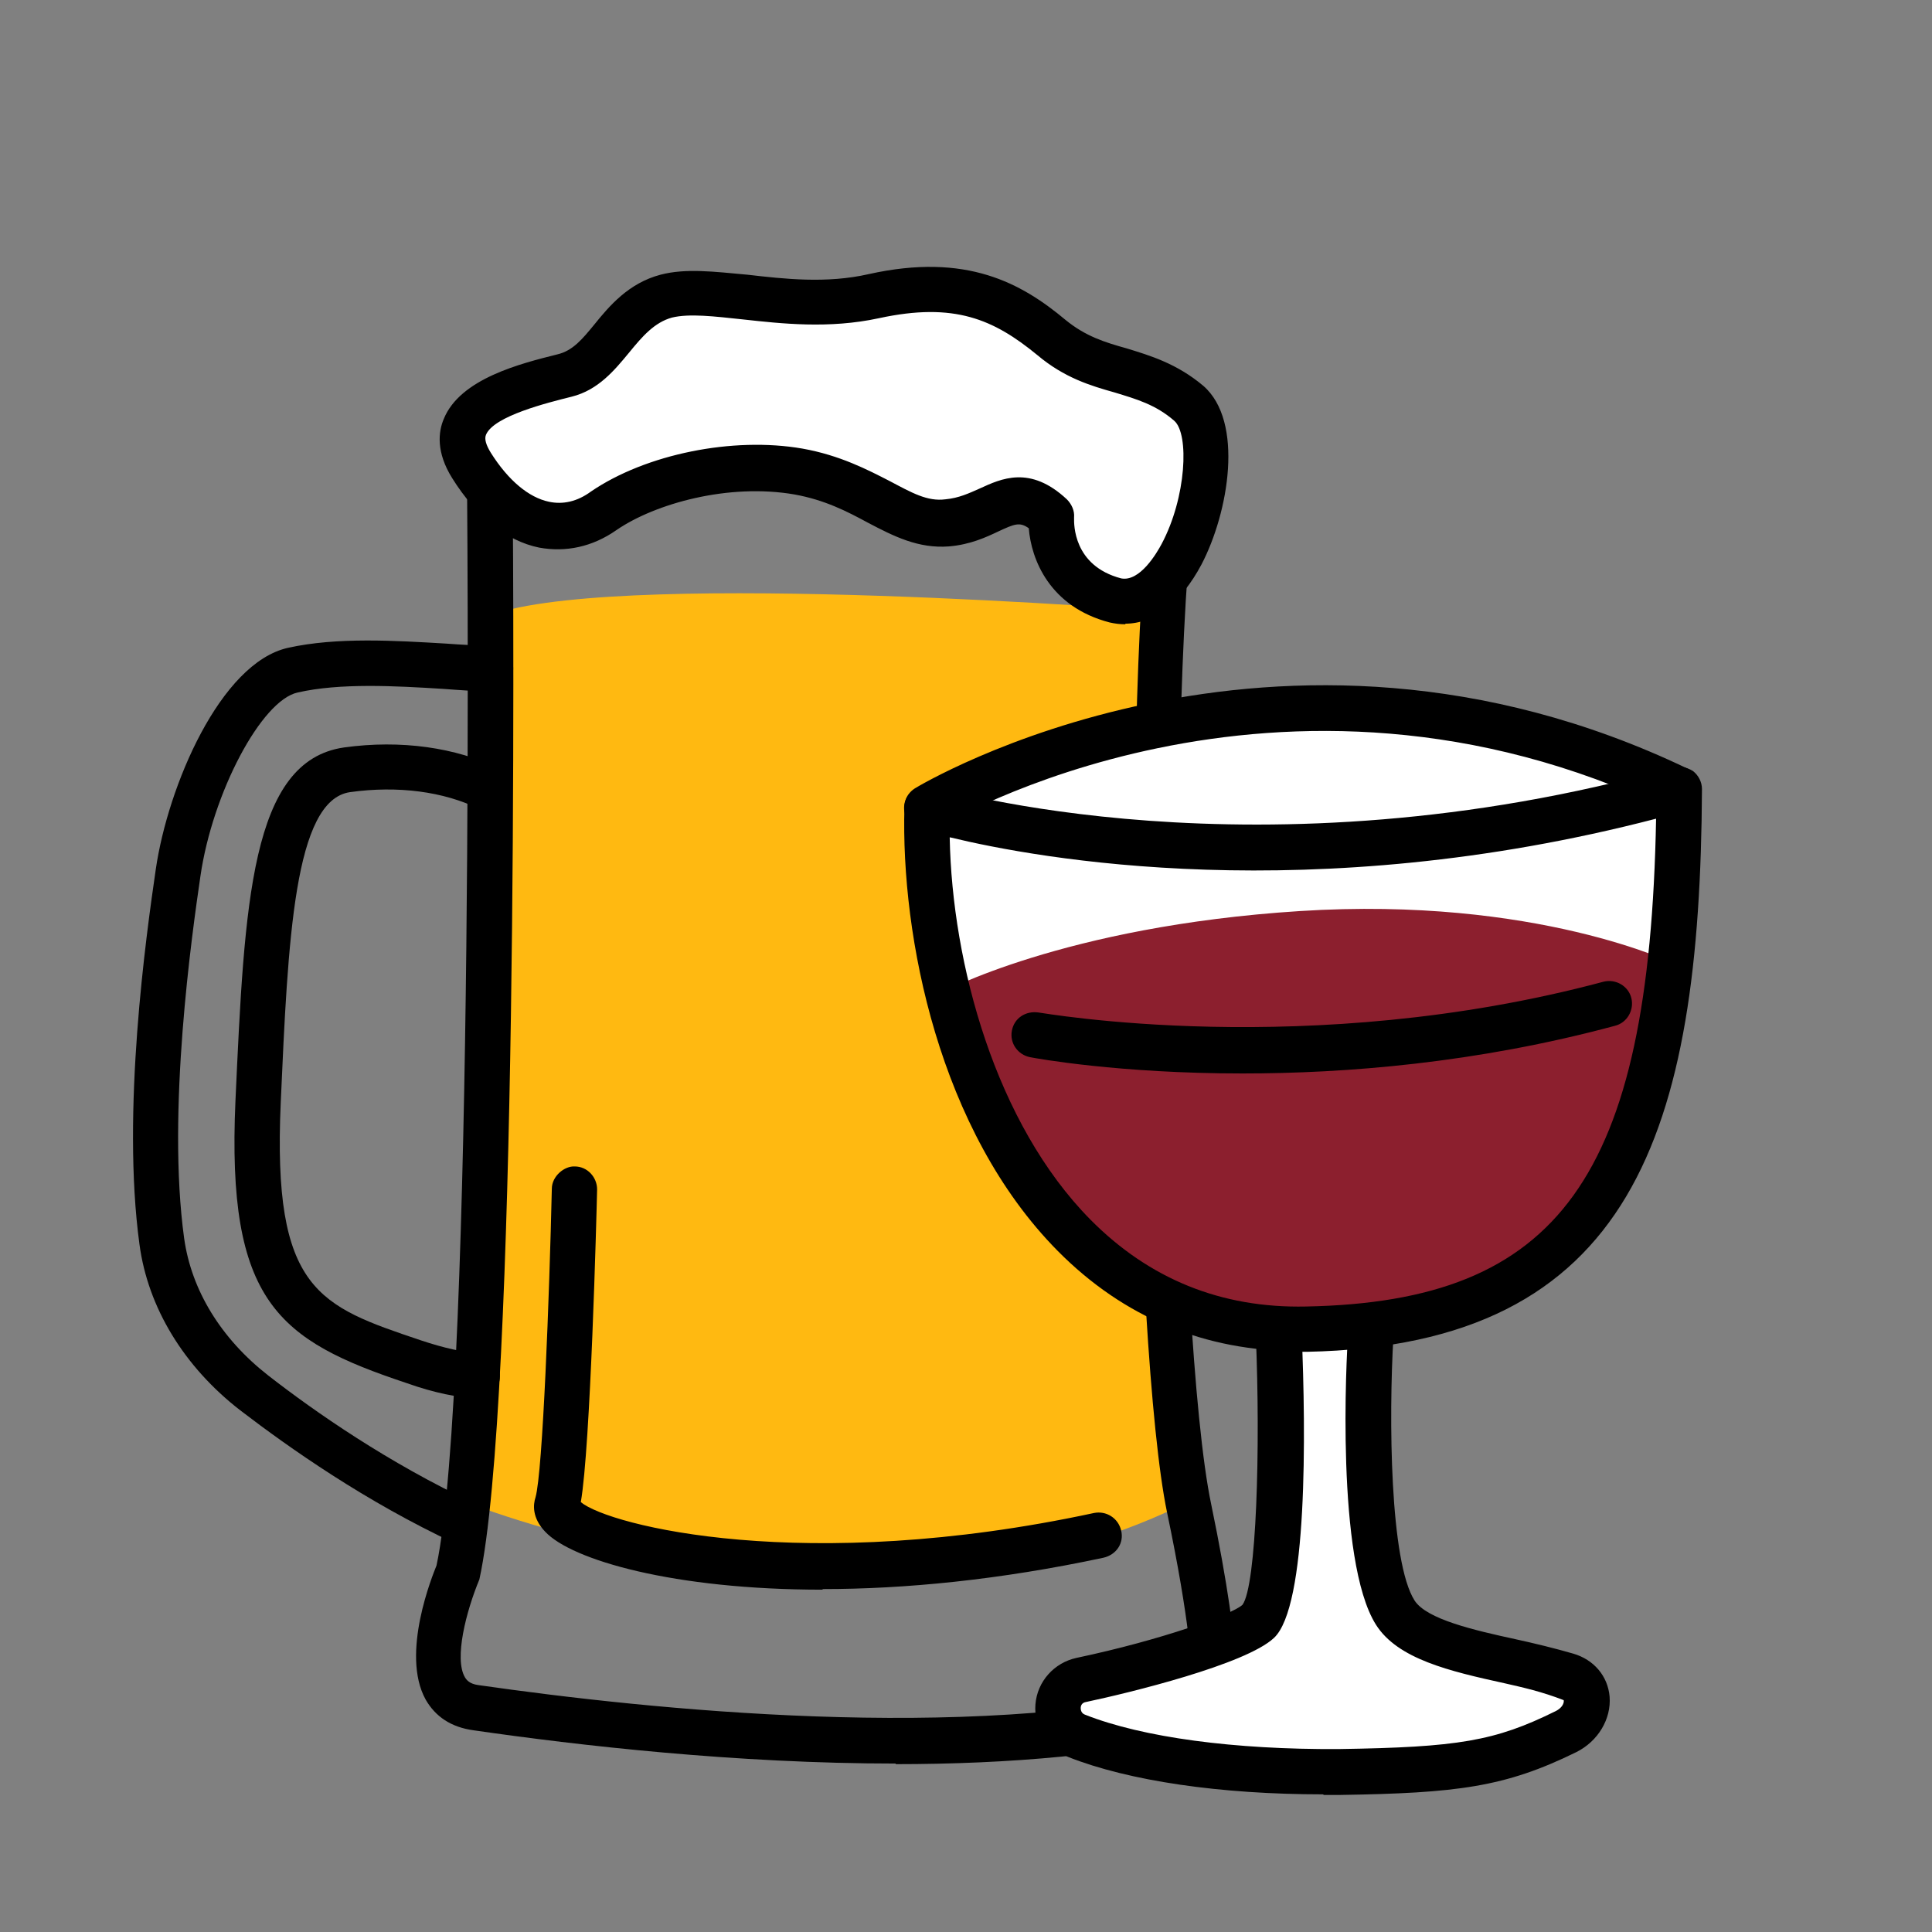
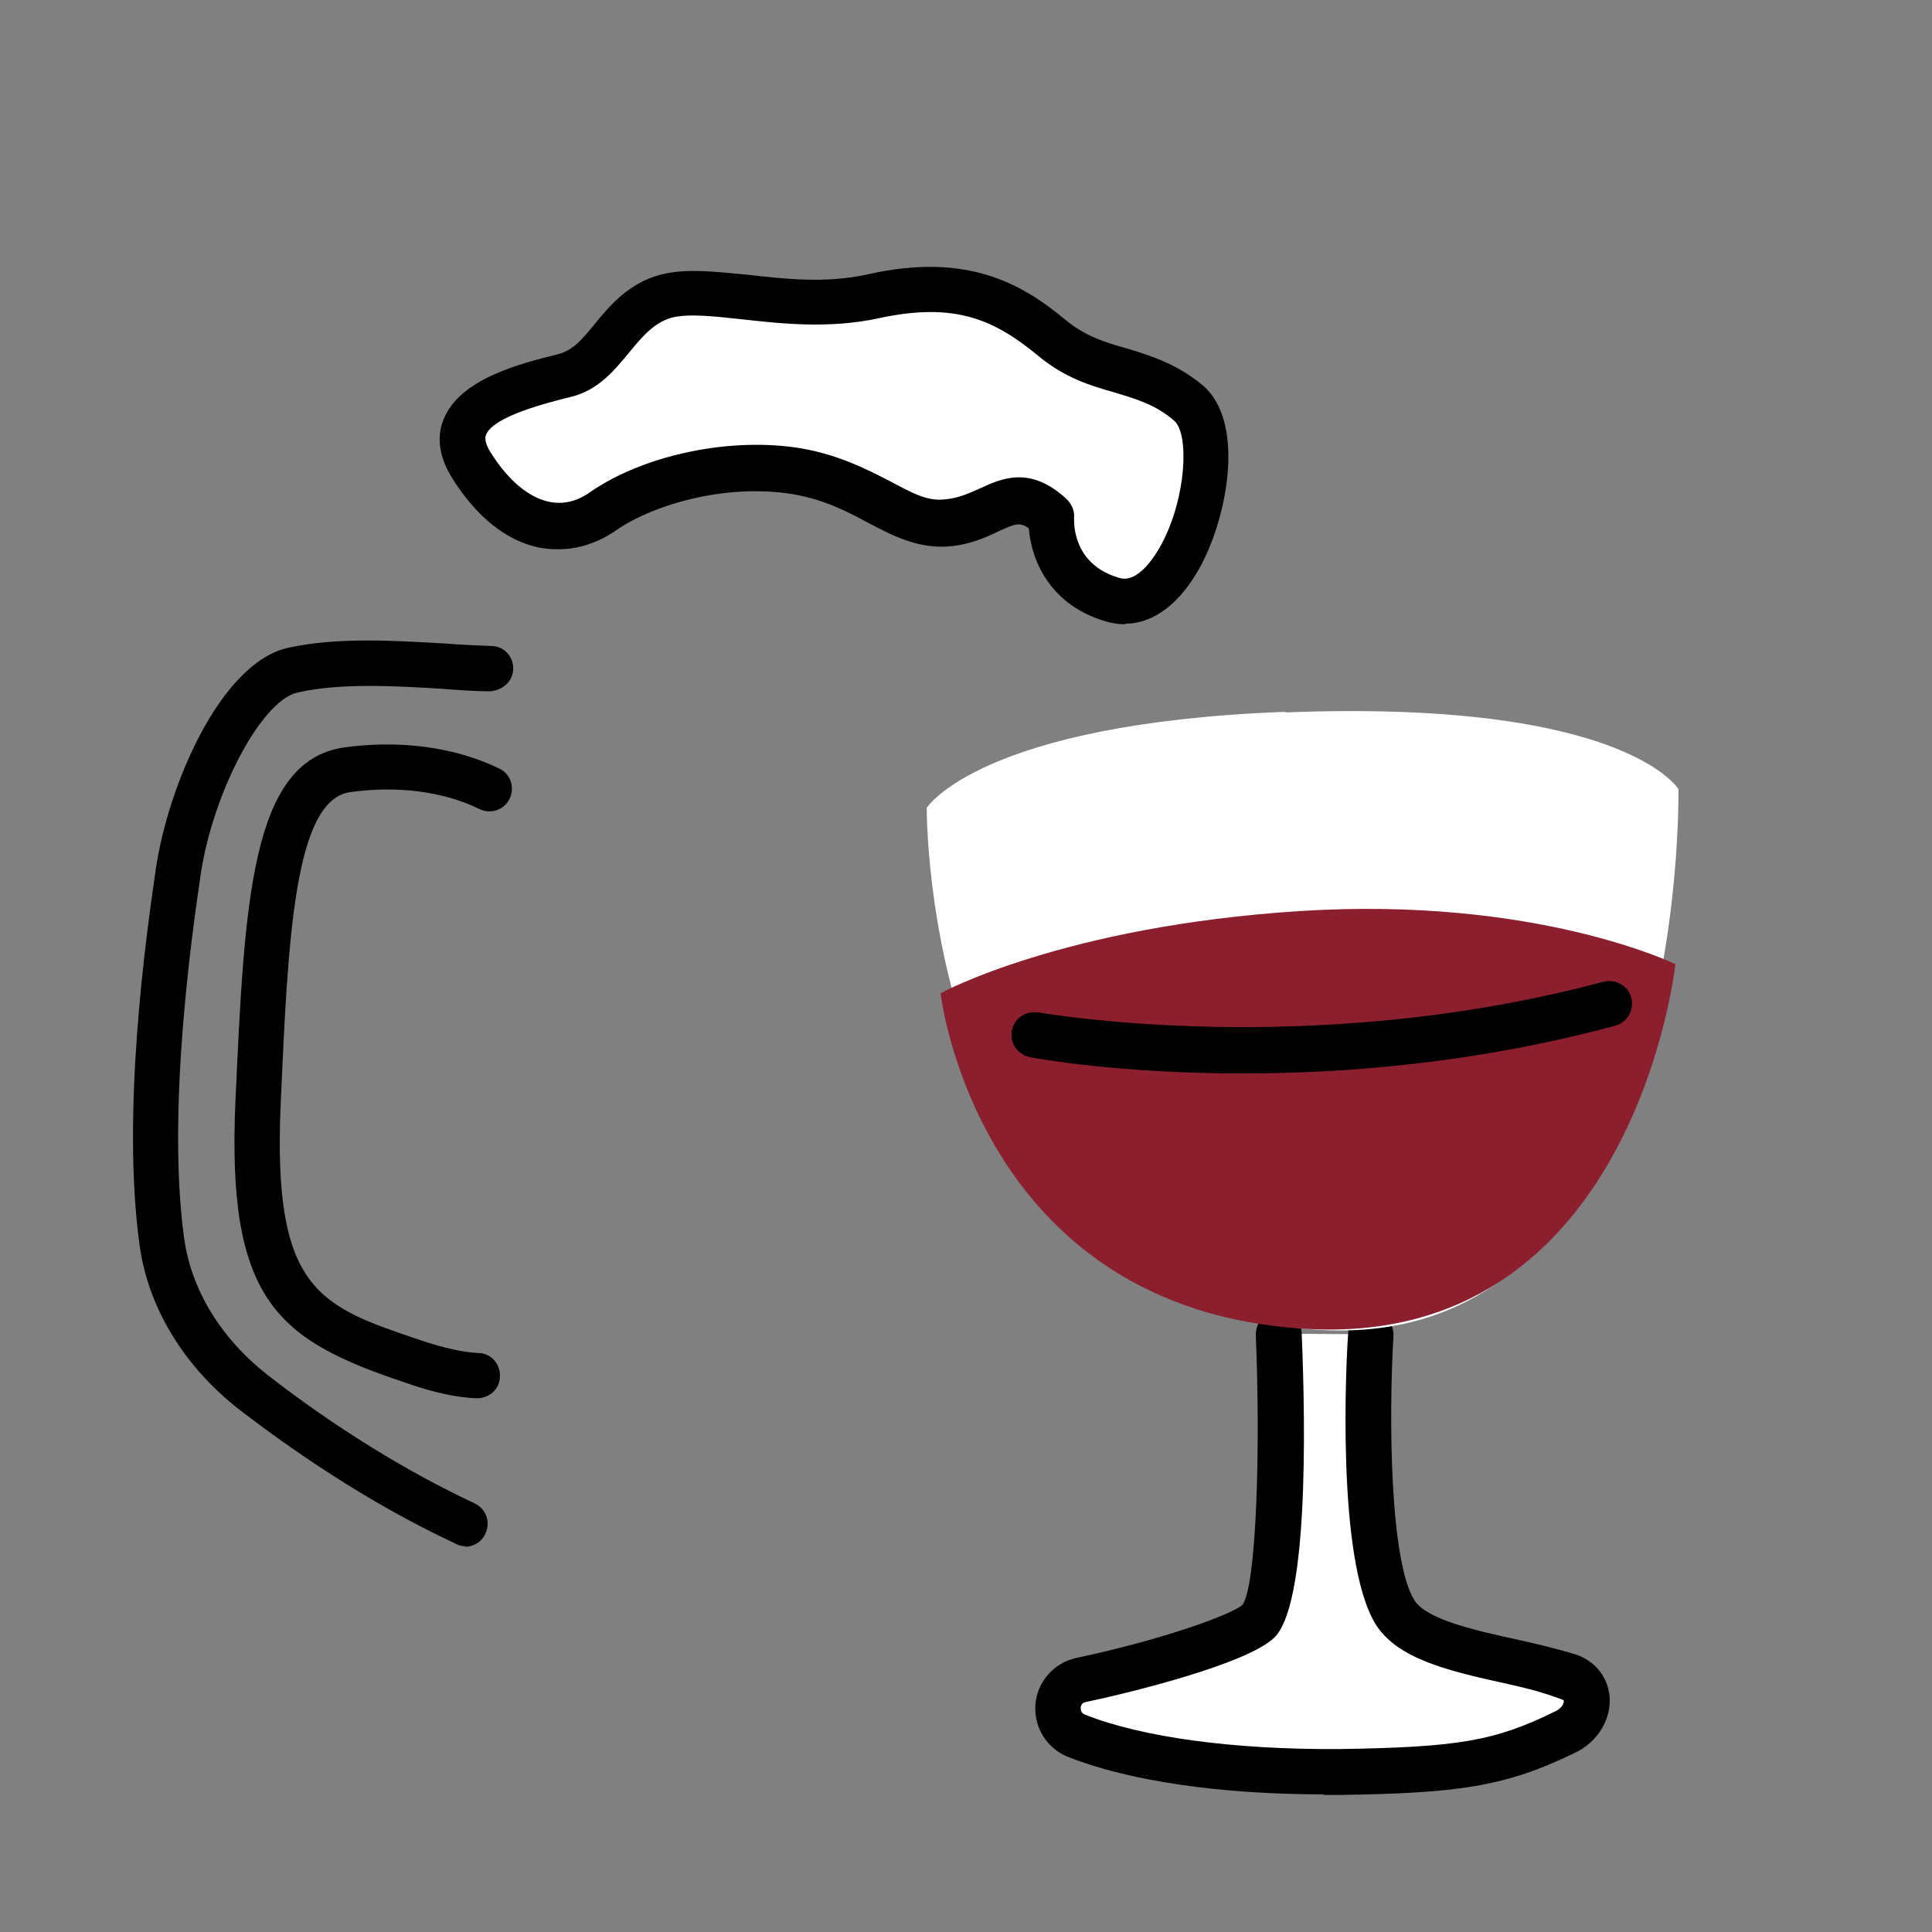
<svg xmlns="http://www.w3.org/2000/svg" id="Calque_1" data-name="Calque 1" viewBox="0 0 32 32">
  <rect x="0" y="0" width="32" height="32" fill="#808080" stroke="none" />
  <defs>
    <style>
      .cls-1 {
        fill: #ffb911;
      }

      .cls-2 {
        fill: #8c1f2e;
      }

      .cls-3 {
        fill: #fff;
      }
    </style>
  </defs>
  <g>
-     <path class="cls-1" d="M19.16,10.12s-8.61-.68-10.92.03c0,0,.11,13.77-.49,14.74,0,0,6.51,2.63,11.84.03,0,0-.84-6.1-.44-14.79Z" />
-     <path d="M14.84,29.21c-2.65,0-5.26-.3-6.99-.55-.38-.05-.64-.23-.8-.51-.42-.76.12-2.07.18-2.22.64-2.99.51-18.18.5-18.33,0-.19.14-.35.32-.38,4.22-.59,11.22-.19,11.51-.17.11,0,.21.06.28.15.07.09.09.2.07.31-.63,2.88-.43,14.63.15,17.4.56,2.7.43,3.38.37,3.52-.04.11-.14.2-.26.23-1.6.41-3.48.56-5.34.56ZM8.49,7.92c.02,2.31.09,15.32-.55,18.24-.22.53-.42,1.31-.24,1.62.03.05.08.11.22.13,2.86.41,8.08.95,11.83.07,0-.31-.04-1.12-.42-2.93-.56-2.69-.77-13.75-.22-17.28-1.55-.08-7.04-.3-10.62.15Z" />
    <path d="M7.71,25.61c-.05,0-.11-.01-.16-.04-1.5-.7-2.76-1.59-3.57-2.21-.93-.72-1.53-1.7-1.67-2.75-.3-2.2.11-5.11.27-6.21.2-1.38,1.07-3.42,2.19-3.67.81-.18,1.77-.12,2.62-.07.26.02.51.03.75.04.21,0,.37.18.36.39s-.19.35-.39.36c-.24,0-.5-.02-.77-.04-.8-.05-1.71-.1-2.41.06-.6.13-1.41,1.66-1.61,3.04-.14.96-.56,3.9-.27,6,.12.86.61,1.66,1.39,2.27.77.6,1.99,1.45,3.42,2.12.19.09.27.31.18.5-.06.14-.2.22-.34.22Z" />
    <path d="M7.91,23.16h-.01c-.31-.01-.71-.09-1.16-.25-2.13-.71-2.99-1.34-2.84-4.68.15-3.27.25-5.63,1.8-5.85.94-.13,1.85,0,2.57.35.19.09.26.32.17.5-.09.19-.32.26-.5.17-.59-.29-1.35-.39-2.14-.28-.93.13-1.03,2.45-1.15,5.14-.14,3.12.63,3.37,2.32,3.94.39.13.71.2.95.21.21,0,.37.18.36.39,0,.2-.17.36-.38.36Z" />
    <g>
      <path class="cls-3" d="M17.42,8.56s-.08,1.08,1.06,1.38,1.96-2.61,1.22-3.26-1.49-.44-2.28-1.09c-.78-.65-1.57-.99-2.94-.68-1.37.31-2.65-.2-3.44,0-.79.2-.99,1.14-1.65,1.3s-2.2.51-1.57,1.5,1.45,1.26,2.19.75c.75-.51,2.05-.85,3.22-.65s1.68.92,2.47.85,1.06-.72,1.73-.1Z" />
      <path d="M18.64,10.34c-.09,0-.17-.01-.26-.03-1-.26-1.3-1.05-1.34-1.56-.15-.11-.24-.07-.5.05-.21.1-.47.22-.82.25-.51.04-.92-.17-1.34-.39-.35-.19-.72-.38-1.22-.47-1.09-.19-2.31.15-2.95.59-.4.28-.84.37-1.28.29-.54-.11-1.04-.51-1.44-1.15-.27-.43-.23-.77-.14-.98.27-.67,1.28-.92,1.88-1.07.26-.06.42-.26.61-.49.25-.31.57-.69,1.1-.83.42-.11.89-.05,1.44,0,.61.07,1.31.15,2.01-.01,1.62-.36,2.53.15,3.26.76.33.27.65.37,1.01.47.39.12.83.25,1.27.62.68.59.42,2.1-.03,2.96-.34.64-.79.98-1.26.98ZM17.79,8.59h0c0,.08-.02.78.78.99.31.06.59-.42.67-.57.41-.77.46-1.82.21-2.04-.31-.27-.63-.36-.99-.47-.39-.11-.83-.24-1.28-.62-.72-.59-1.37-.88-2.62-.61-.83.18-1.62.09-2.26.02-.47-.05-.88-.1-1.17-.03-.29.08-.49.31-.71.58-.24.29-.51.62-.95.73-.4.1-1.29.32-1.42.63-.03.07,0,.17.08.3.29.46.63.74.96.81.23.05.47,0,.7-.17.91-.62,2.35-.91,3.5-.71.62.11,1.08.35,1.45.54.36.19.62.34.92.3.22-.02.39-.1.57-.18.35-.16.83-.39,1.44.18.08.08.13.19.12.3Z" />
    </g>
-     <path d="M13.62,26.33c-2.46,0-4.15-.49-4.59-.96-.22-.23-.2-.45-.16-.57.12-.42.23-3.36.27-5.11,0-.21.21-.38.38-.37.21,0,.37.18.37.38-.01.45-.11,4.27-.27,5.18.47.39,3.71,1.21,8.5.18.2-.04.4.08.45.29s-.08.4-.29.45c-1.73.37-3.3.52-4.65.52Z" />
  </g>
  <g>
    <g>
      <g>
        <path class="cls-3" d="M21.18,22.09s.18,4.28-.34,4.76c-.3.28-1.74.72-2.93.97-.47.1-.53.75-.08.93,1.06.42,2.69.62,4.34.6,1.95-.03,2.66-.13,3.76-.67.44-.22.47-.79,0-.93-1.07-.32-2.44-.42-2.83-1.04-.63-.99-.4-4.61-.4-4.61" />
        <path d="M21.91,29.72c-1.69,0-3.21-.22-4.22-.62-.35-.14-.57-.49-.54-.87.03-.38.31-.69.68-.77,1.42-.3,2.58-.72,2.75-.88.23-.32.3-2.57.22-4.47,0-.21.15-.38.36-.39h.02c.2,0,.37.16.38.36.07,1.66.1,4.53-.46,5.05-.47.44-2.4.91-3.11,1.06-.07.01-.09.06-.09.1,0,.05.02.09.07.11.96.38,2.48.58,4.2.57,1.98-.03,2.59-.13,3.6-.63.1-.05.14-.13.13-.18-.36-.14-.67-.21-.98-.28-.91-.2-1.77-.4-2.13-.97-.67-1.06-.49-4.45-.46-4.83.01-.21.18-.38.4-.35.21.01.36.19.35.4-.08,1.35-.06,3.74.35,4.38.2.31.98.49,1.67.64.32.07.65.15.96.24.34.1.57.37.6.71.03.37-.19.74-.55.92-1.18.58-1.97.68-3.92.71-.09,0-.17,0-.26,0Z" />
      </g>
      <path class="cls-3" d="M21.29,11.79c-5.06.19-5.94,1.59-5.94,1.59,0,0-.07,8.03,6.28,8.63s6.17-8.94,6.17-8.94c0,0-.89-1.49-6.51-1.27Z" />
      <path class="cls-2" d="M15.58,16.45s2.03-1.11,5.95-1.36c3.92-.25,6.22.88,6.22.88,0,0-.68,6.36-6.12,6.04-5.45-.32-6.05-5.55-6.05-5.55Z" />
-       <path d="M21.51,22.38c-1.56,0-2.9-.56-3.99-1.66-1.97-1.99-2.6-5.21-2.54-7.35,0-.12.06-.23.16-.29.1-.07.22-.09.33-.05.05.01,5.36,1.6,12.24-.32.11-.03.23,0,.33.06.09.07.15.18.15.3-.03,5.68-1.14,9.21-6.54,9.32-.04,0-.08,0-.12,0ZM15.73,13.87c.04,2.1.76,4.74,2.33,6.33.97.98,2.16,1.47,3.57,1.44,4.19-.08,5.69-2.13,5.8-8.08-5.73,1.49-10.25.66-11.69.31Z" />
-       <path d="M15.35,13.76c-.13,0-.25-.06-.32-.18-.11-.18-.05-.41.12-.52.06-.04,5.97-3.6,12.8-.33.19.09.27.31.18.5-.09.19-.32.26-.5.18-6.46-3.08-12.03.26-12.09.3-.06.04-.13.06-.2.06Z" />
    </g>
    <path d="M20.58,17.78c-2.05,0-3.42-.25-3.52-.27-.2-.04-.34-.23-.3-.44s.23-.33.44-.3c.04,0,4.47.8,9.36-.51.2-.05.41.07.46.27s-.07.41-.27.46c-2.3.62-4.47.79-6.17.79Z" />
  </g>
</svg>